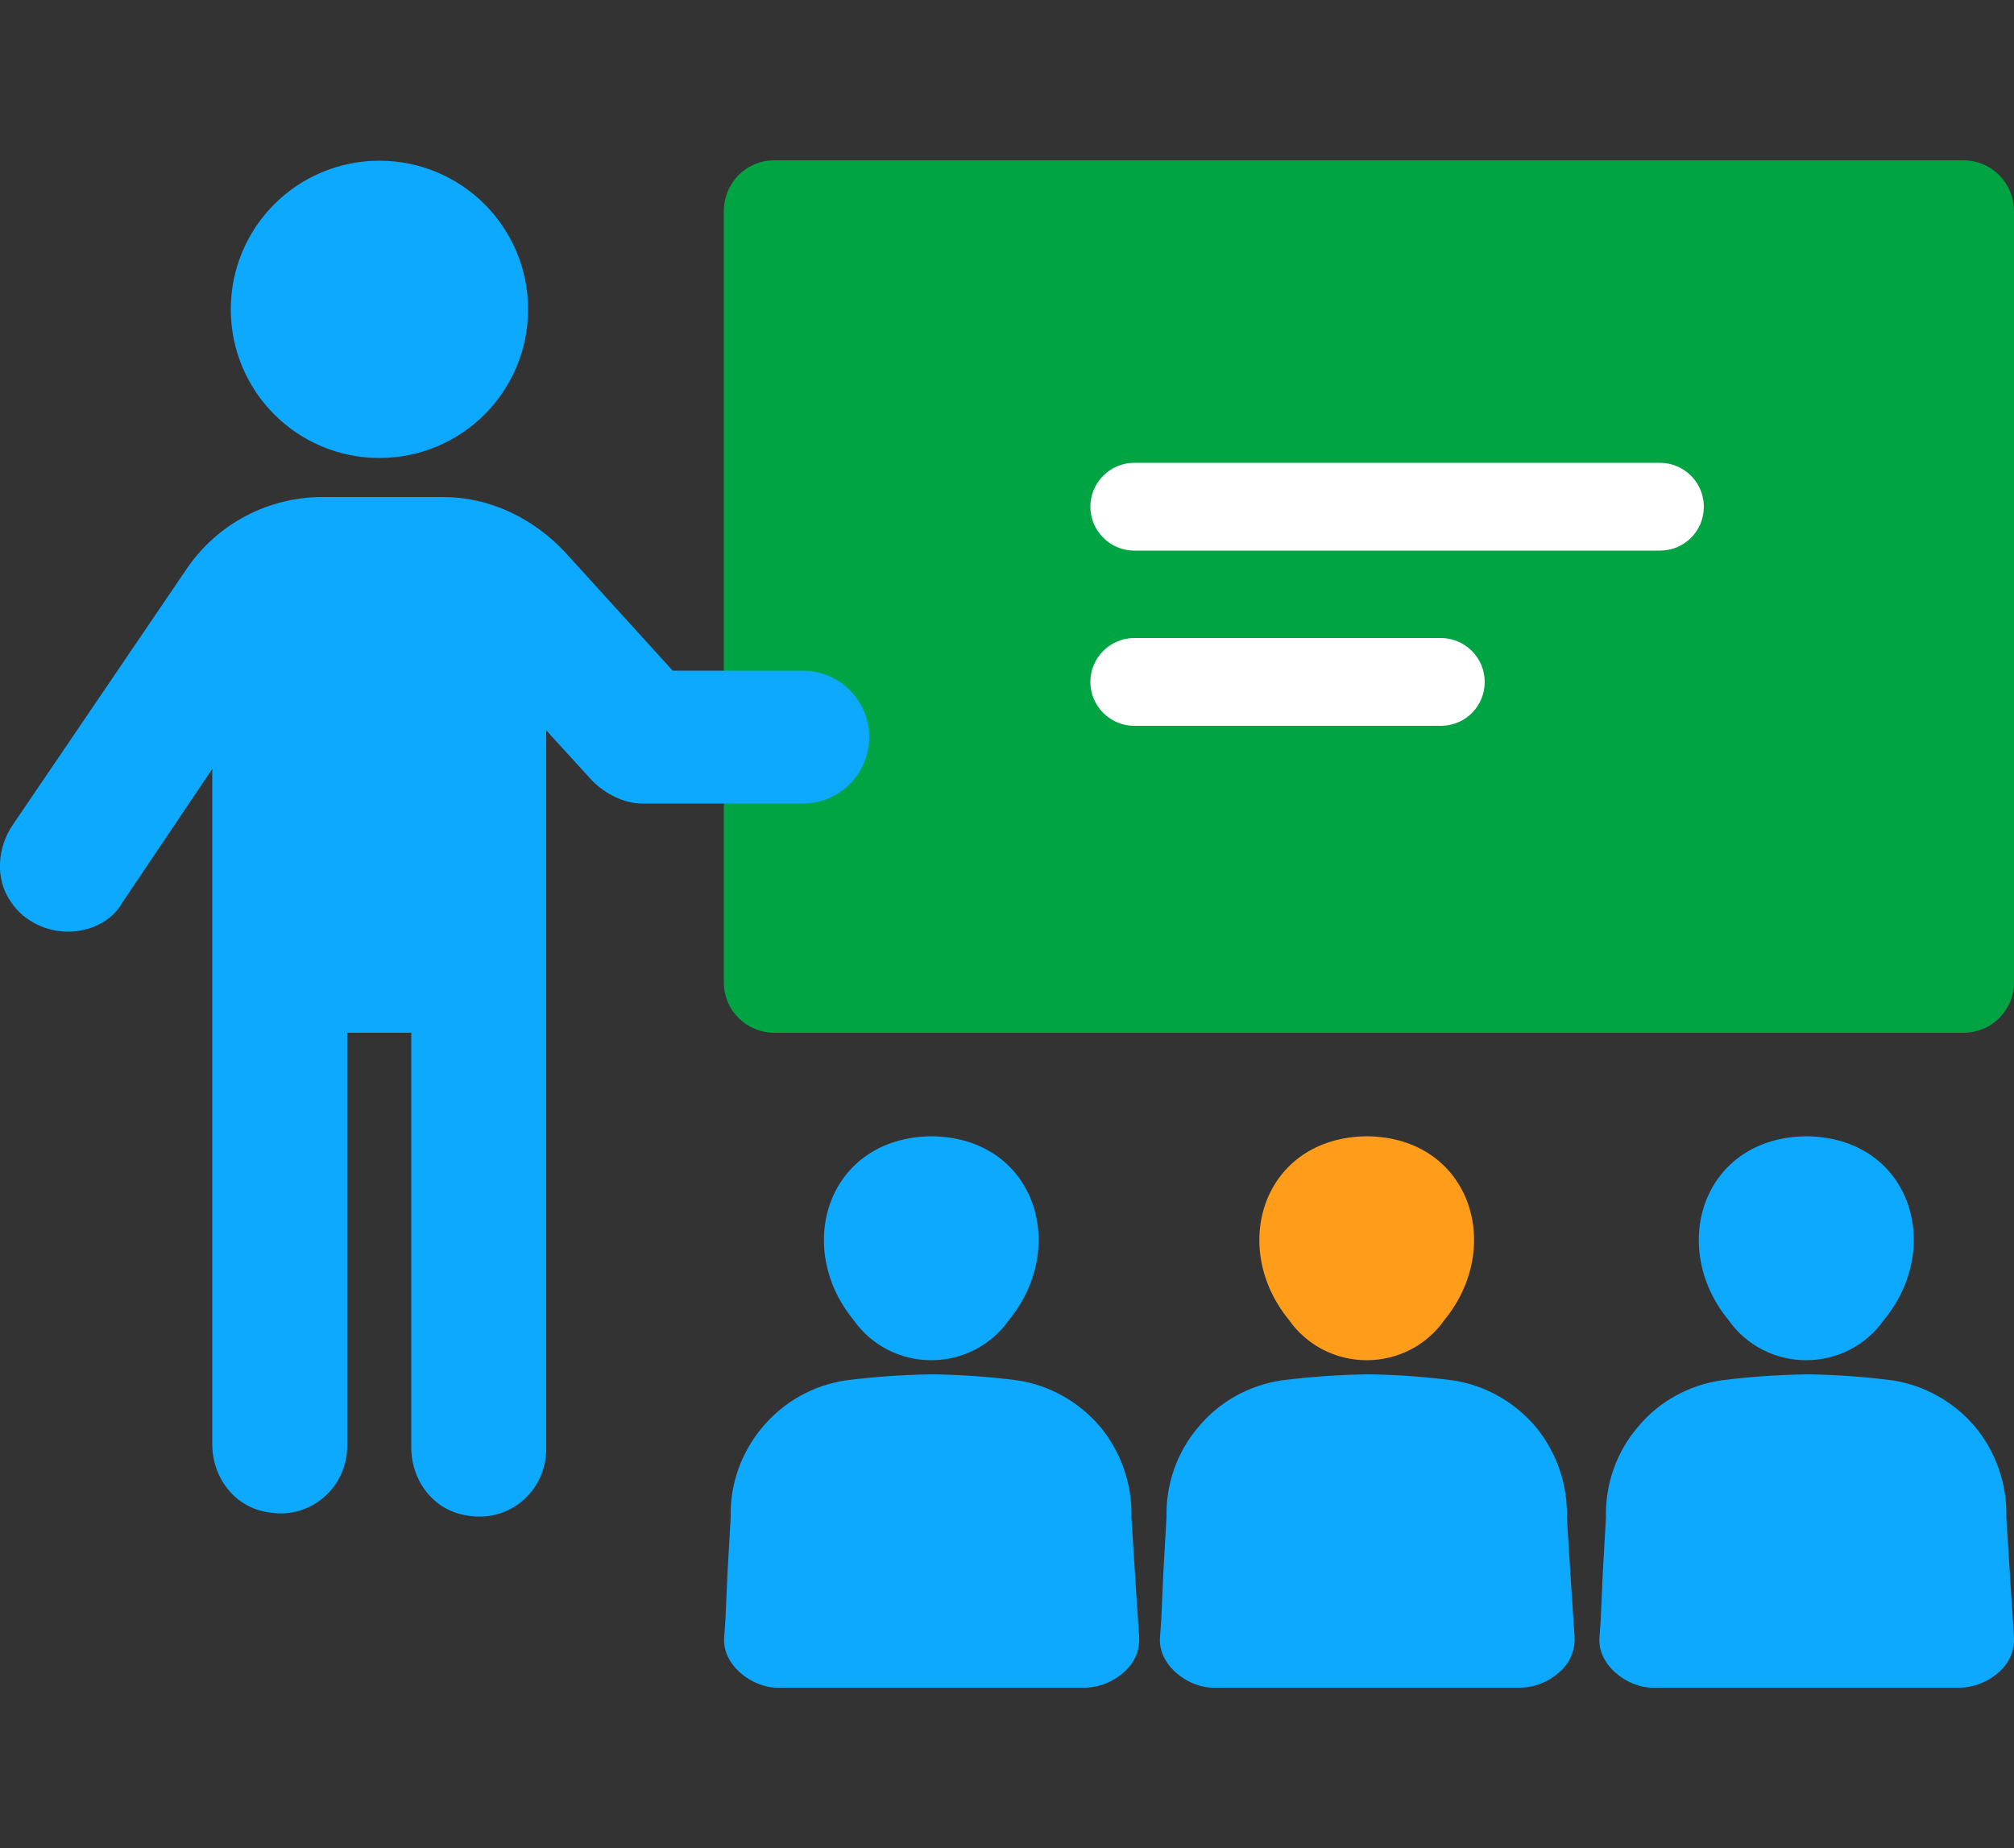
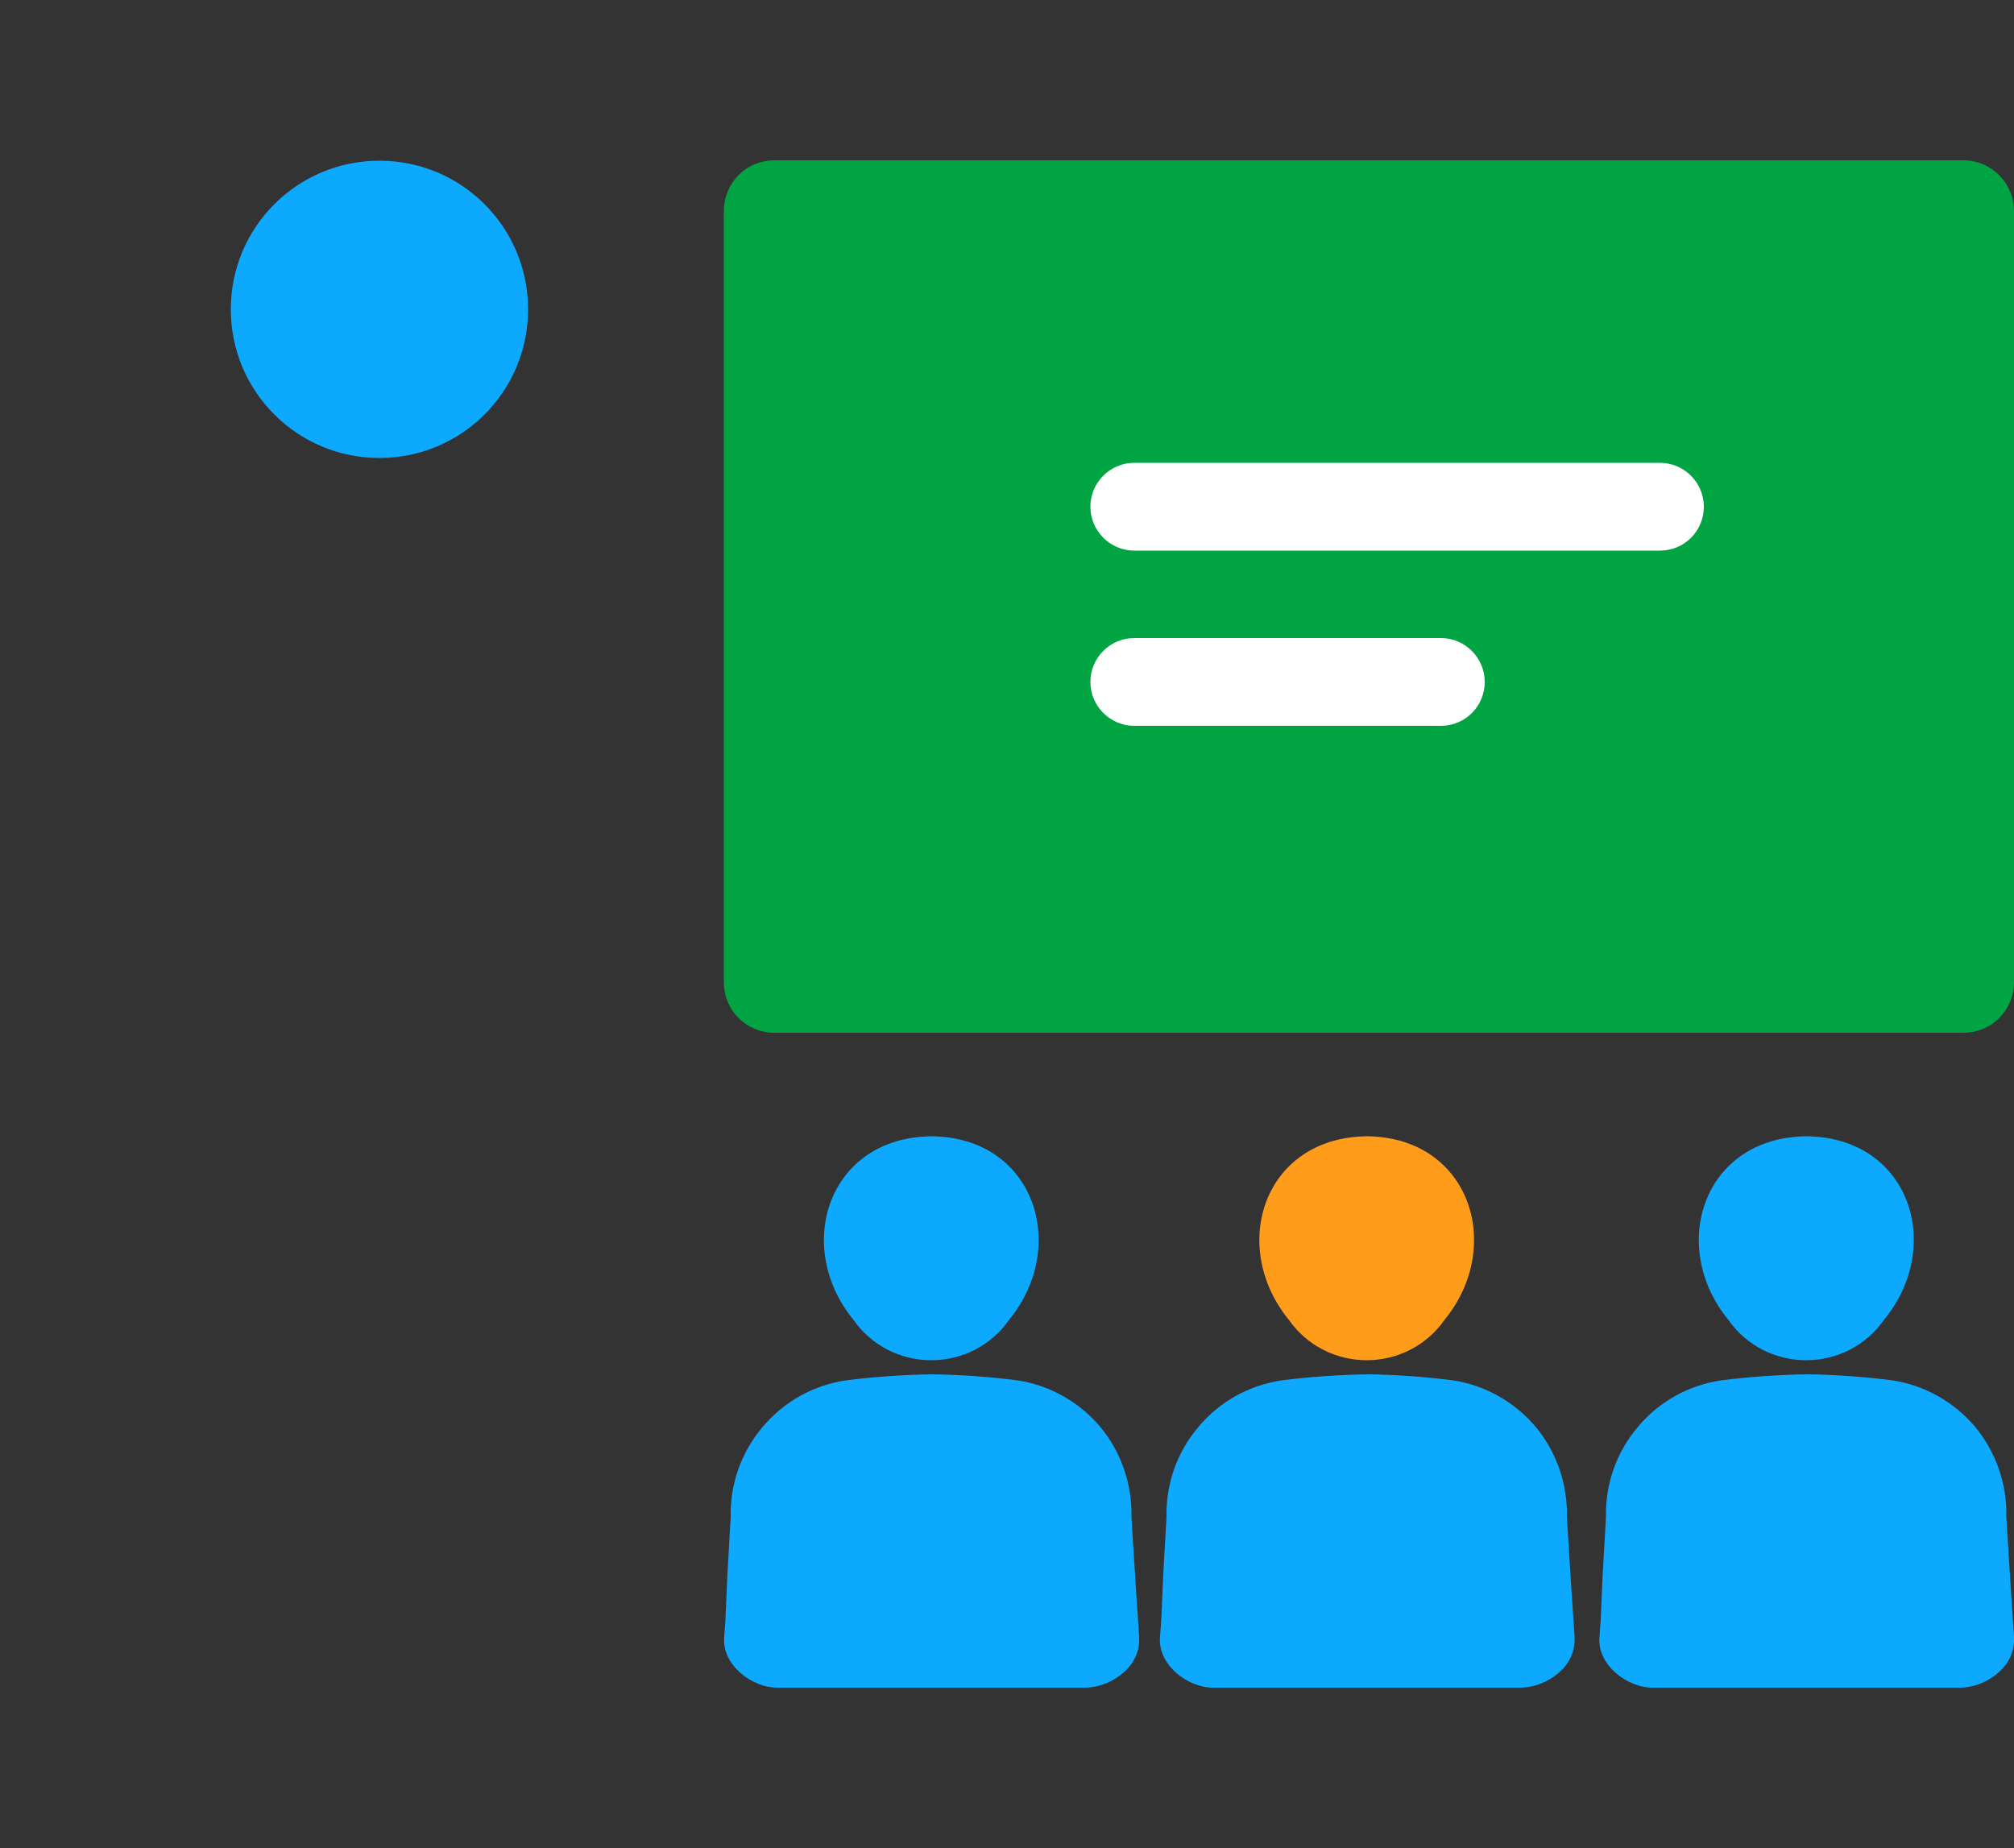
<svg xmlns="http://www.w3.org/2000/svg" version="1.1" id="a" x="0px" y="0px" viewBox="0 0 500 458.9" style="enable-background:new 0 0 500 458.9;" xml:space="preserve">
  <rect x="0" y="0" width="500" height="458.9" fill="#333333" stroke="none" />
  <style type="text/css">
	.st0{fill:#00A443;}
	.st1{fill:#0DA9FF;}
	.st2{fill:#FFFFFF;}
	.st3{fill:#FF9C1A;}
</style>
  <g>
    <g>
      <path class="st0" d="M487.4,39.8H192.3c-7.1,0-12.6,5.6-12.6,12.7v191.3c0,7.1,5.6,12.6,12.6,12.6h295.1c7.1,0,12.6-5.6,12.6-12.6    V52.5C500,45.4,494.4,39.8,487.4,39.8L487.4,39.8z" />
-       <path class="st1" d="M215.8,183c0-9.1-7.4-16.5-16.5-16.5H167L140.2,137c-8-8.5-18.8-13.6-30.1-13.6H80    c-13.6,0-26.1,6.8-33.5,17.6L3.3,204.6c-4,5.7-4.6,13.6-0.6,19.3c3.4,5.1,9.1,7.4,14.2,7.4s10.8-2.3,13.6-7.4l22.2-33v167.6    c0,8.5,5.7,15.9,14.2,17c10.2,1.7,19.3-6.2,19.3-16.5V256.4h15.9v102.9c0,8.5,5.7,15.9,14.2,17c10.2,1.7,19.3-6.2,19.3-16.5V181.3    l11.4,12.5c3.4,3.4,8,5.7,12.5,5.7h39.8C208.4,199.5,215.8,192.1,215.8,183L215.8,183L215.8,183z" />
      <path class="st1" d="M131.1,76.8c0,20.4-16.5,36.9-36.9,36.9S57.3,97.2,57.3,76.8s16.5-36.9,36.9-36.9S131.1,56.4,131.1,76.8" />
    </g>
    <path class="st2" d="M412.1,136.7H281.6c-6,0-10.9-4.9-10.9-10.9s4.9-10.9,10.9-10.9h130.5c6,0,10.9,4.9,10.9,10.9   C423,131.8,418.2,136.7,412.1,136.7z" />
-     <path class="st2" d="M357.7,180.2h-76.1c-6,0-10.9-4.9-10.9-10.9s4.9-10.9,10.9-10.9h76.1c6,0,10.9,4.9,10.9,10.9   S363.8,180.2,357.7,180.2z" />
+     <path class="st2" d="M357.7,180.2h-76.1c-6,0-10.9-4.9-10.9-10.9s4.9-10.9,10.9-10.9h76.1c6,0,10.9,4.9,10.9,10.9   S363.8,180.2,357.7,180.2" />
  </g>
  <g>
    <path class="st1" d="M377.5,419c4.1-0.1,7.9-1.9,10.7-4.9c1.9-2.1,2.9-4.9,2.7-7.8l-0.8-12l-0.8-12.7l-0.3-4.9   c0.2-8.1-2.5-16.1-7.7-22.4c-5.2-6.2-12.6-10.4-20.6-11.6c-7-0.9-14-1.4-21-1.5c-7.2,0.1-14.4,0.6-21.5,1.5   c-8.1,1.2-15.5,5.3-20.7,11.6c-5.3,6.2-8.1,14.2-7.9,22.4l-0.8,14l-0.5,11.4l-0.3,4.2c-0.7,7,6.9,12.8,13.4,12.7L377.5,419   L377.5,419z" />
    <path class="st3" d="M339.3,282.1c-25.6,0.3-34.3,27.3-19.3,45.6c4.4,6.3,11.6,10,19.3,10s14.9-3.7,19.3-10   C373.6,309.4,364.9,282.3,339.3,282.1L339.3,282.1z" />
  </g>
  <g>
    <path class="st1" d="M269.4,419c4.1-0.1,7.9-1.9,10.7-4.9c1.9-2.1,2.9-4.9,2.7-7.8l-0.8-12l-0.8-12.7l-0.3-4.9   c0.2-8.1-2.5-16.1-7.7-22.4c-5.2-6.2-12.6-10.4-20.6-11.6c-7-0.9-14-1.4-21.1-1.5c-7.2,0.1-14.4,0.6-21.5,1.5   c-8.1,1.2-15.4,5.3-20.7,11.6s-8.1,14.2-7.9,22.4l-0.8,14l-0.5,11.4l-0.3,4.2c-0.7,7,6.9,12.8,13.4,12.7L269.4,419L269.4,419z" />
    <path class="st1" d="M231.2,282.1c-25.6,0.3-34.3,27.3-19.3,45.6c4.4,6.3,11.6,10,19.3,10s14.9-3.7,19.3-10   C265.5,309.4,256.8,282.3,231.2,282.1z" />
  </g>
  <g>
    <path class="st1" d="M486.6,419c4.1-0.1,7.9-1.9,10.7-4.9c1.9-2.1,2.9-4.9,2.7-7.8l-0.8-12l-0.8-12.7l-0.3-4.9   c0.2-8.1-2.5-16.1-7.7-22.4c-5.2-6.2-12.6-10.4-20.6-11.6c-7-0.9-14-1.4-21-1.5c-7.2,0.1-14.4,0.6-21.5,1.5   c-8.1,1.2-15.5,5.3-20.7,11.6c-5.3,6.2-8.1,14.2-7.9,22.4l-0.8,14l-0.5,11.4l-0.3,4.2c-0.7,7,6.9,12.8,13.4,12.7L486.6,419   L486.6,419z" />
    <path class="st1" d="M448.4,282.1c-25.6,0.3-34.3,27.3-19.3,45.6c4.4,6.3,11.6,10,19.3,10s14.9-3.7,19.3-10   C482.8,309.4,474.1,282.3,448.4,282.1L448.4,282.1z" />
  </g>
</svg>